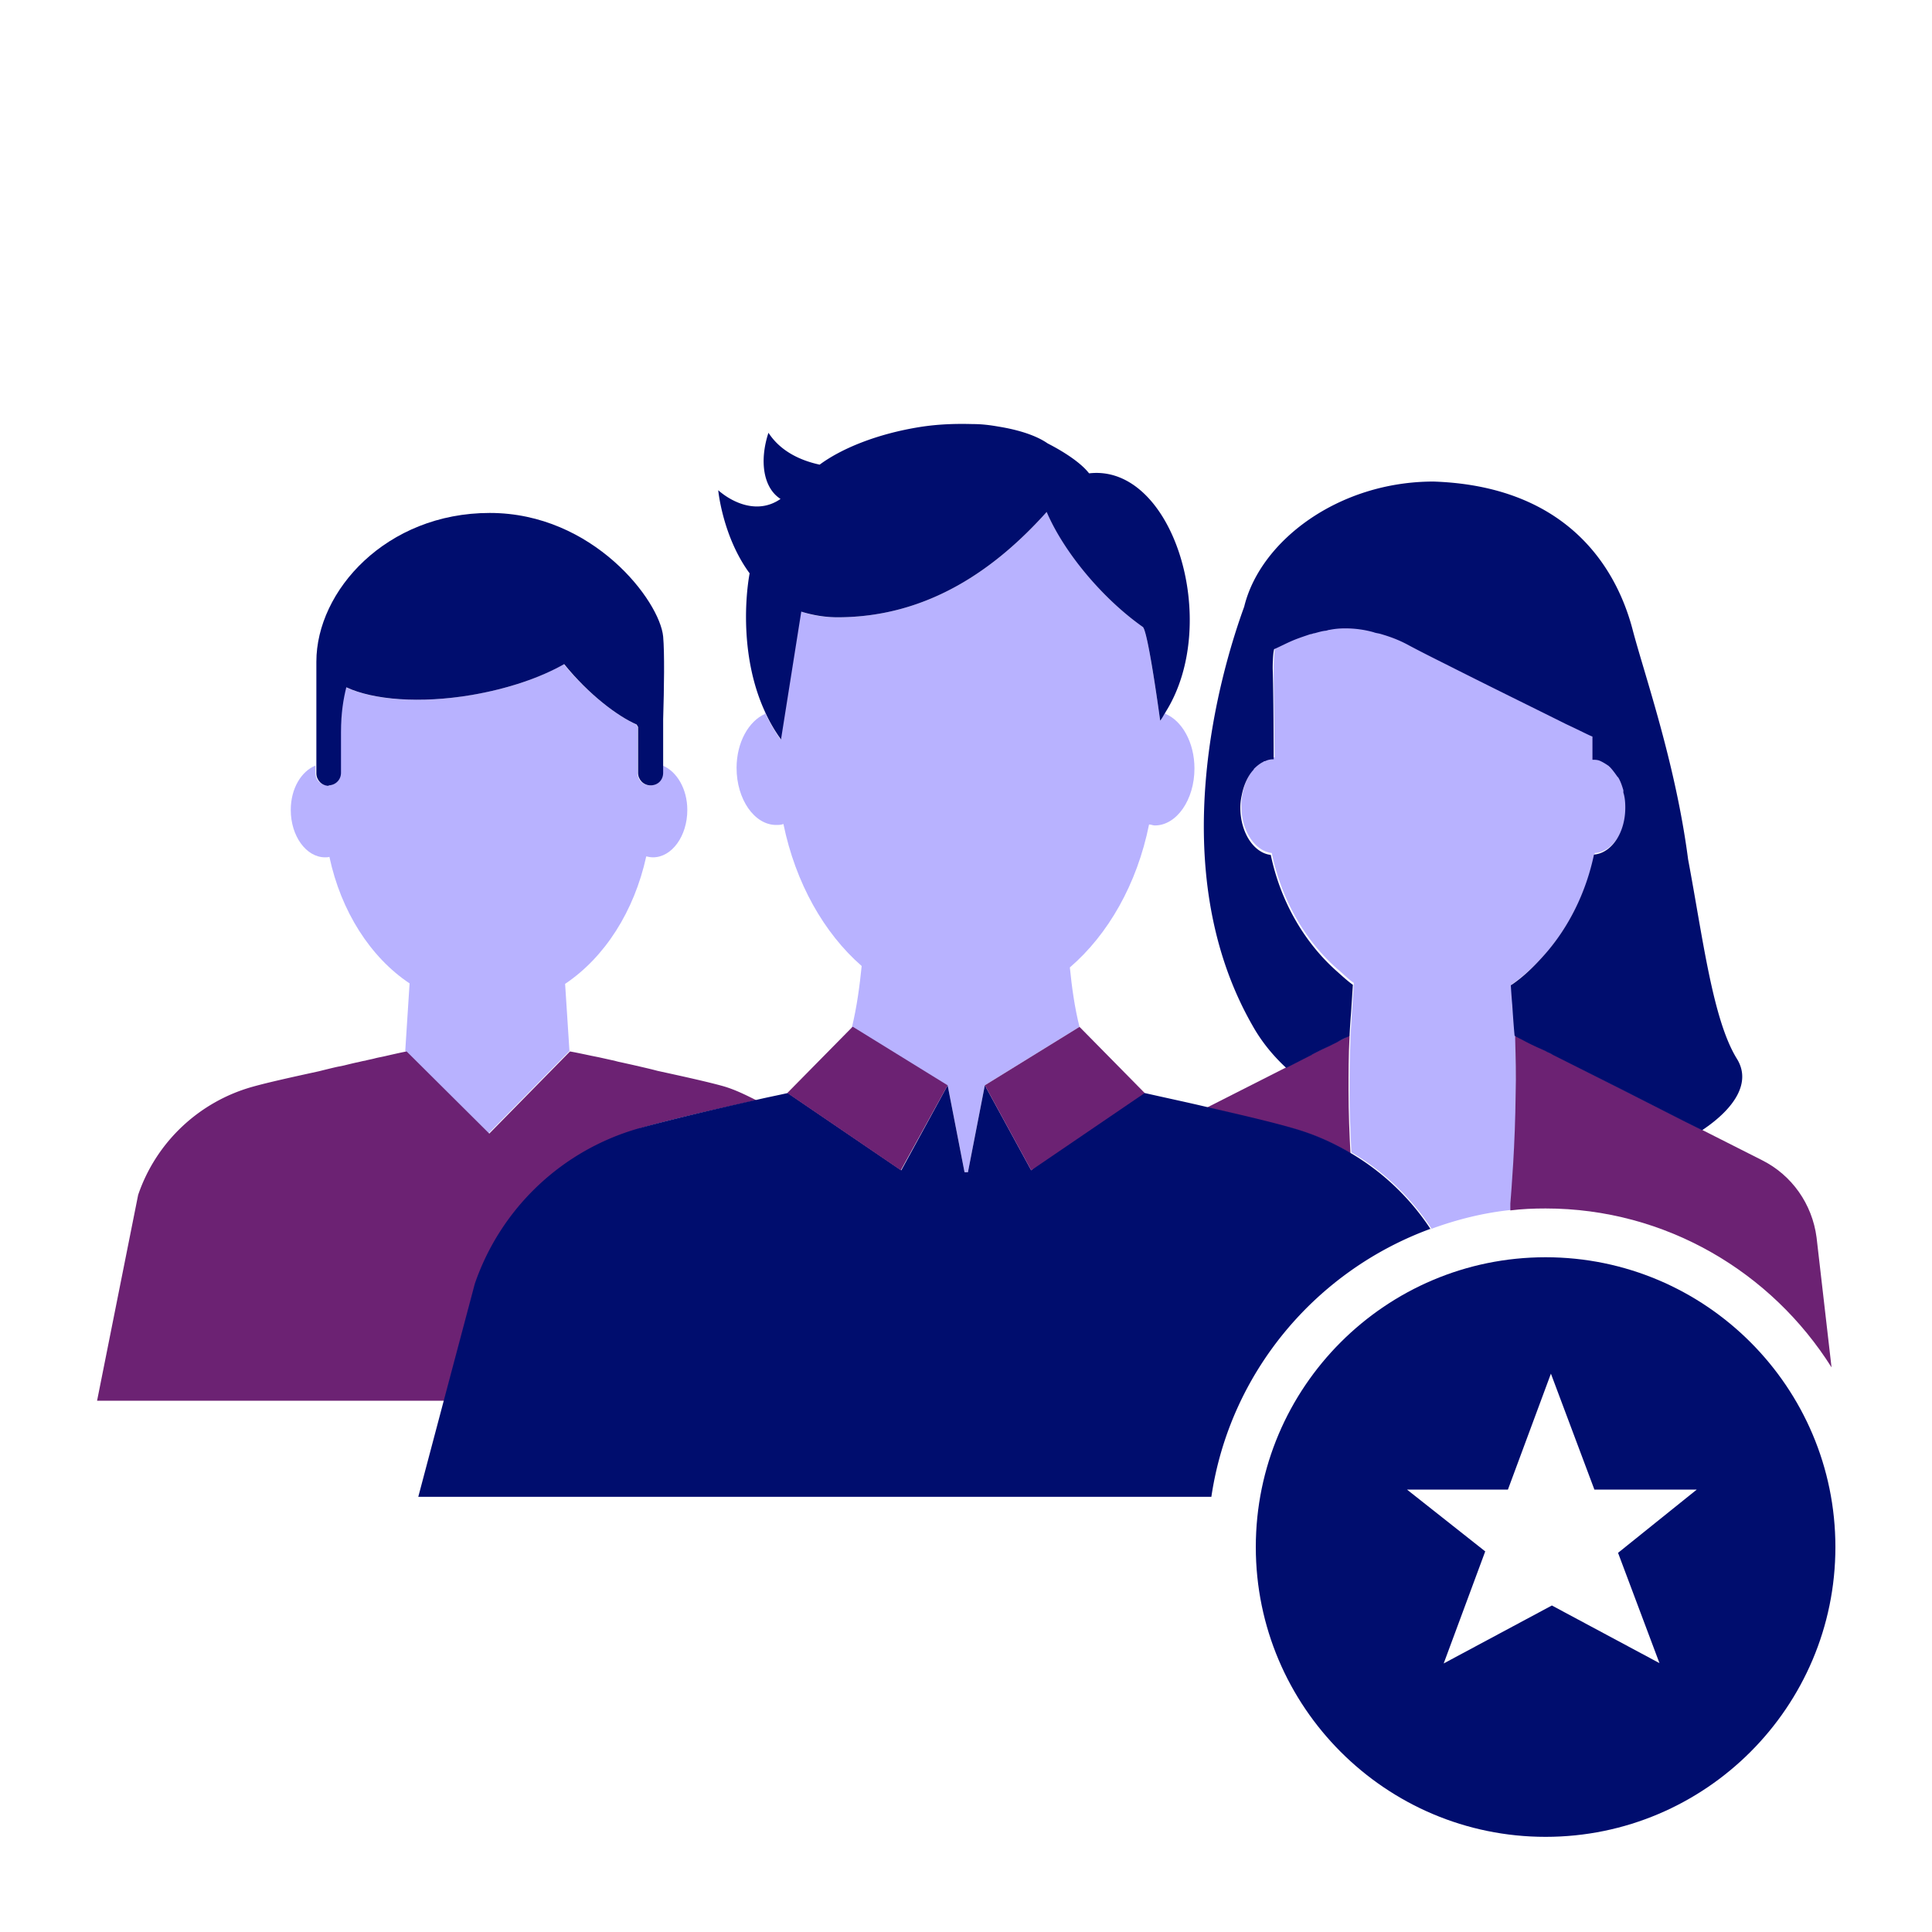
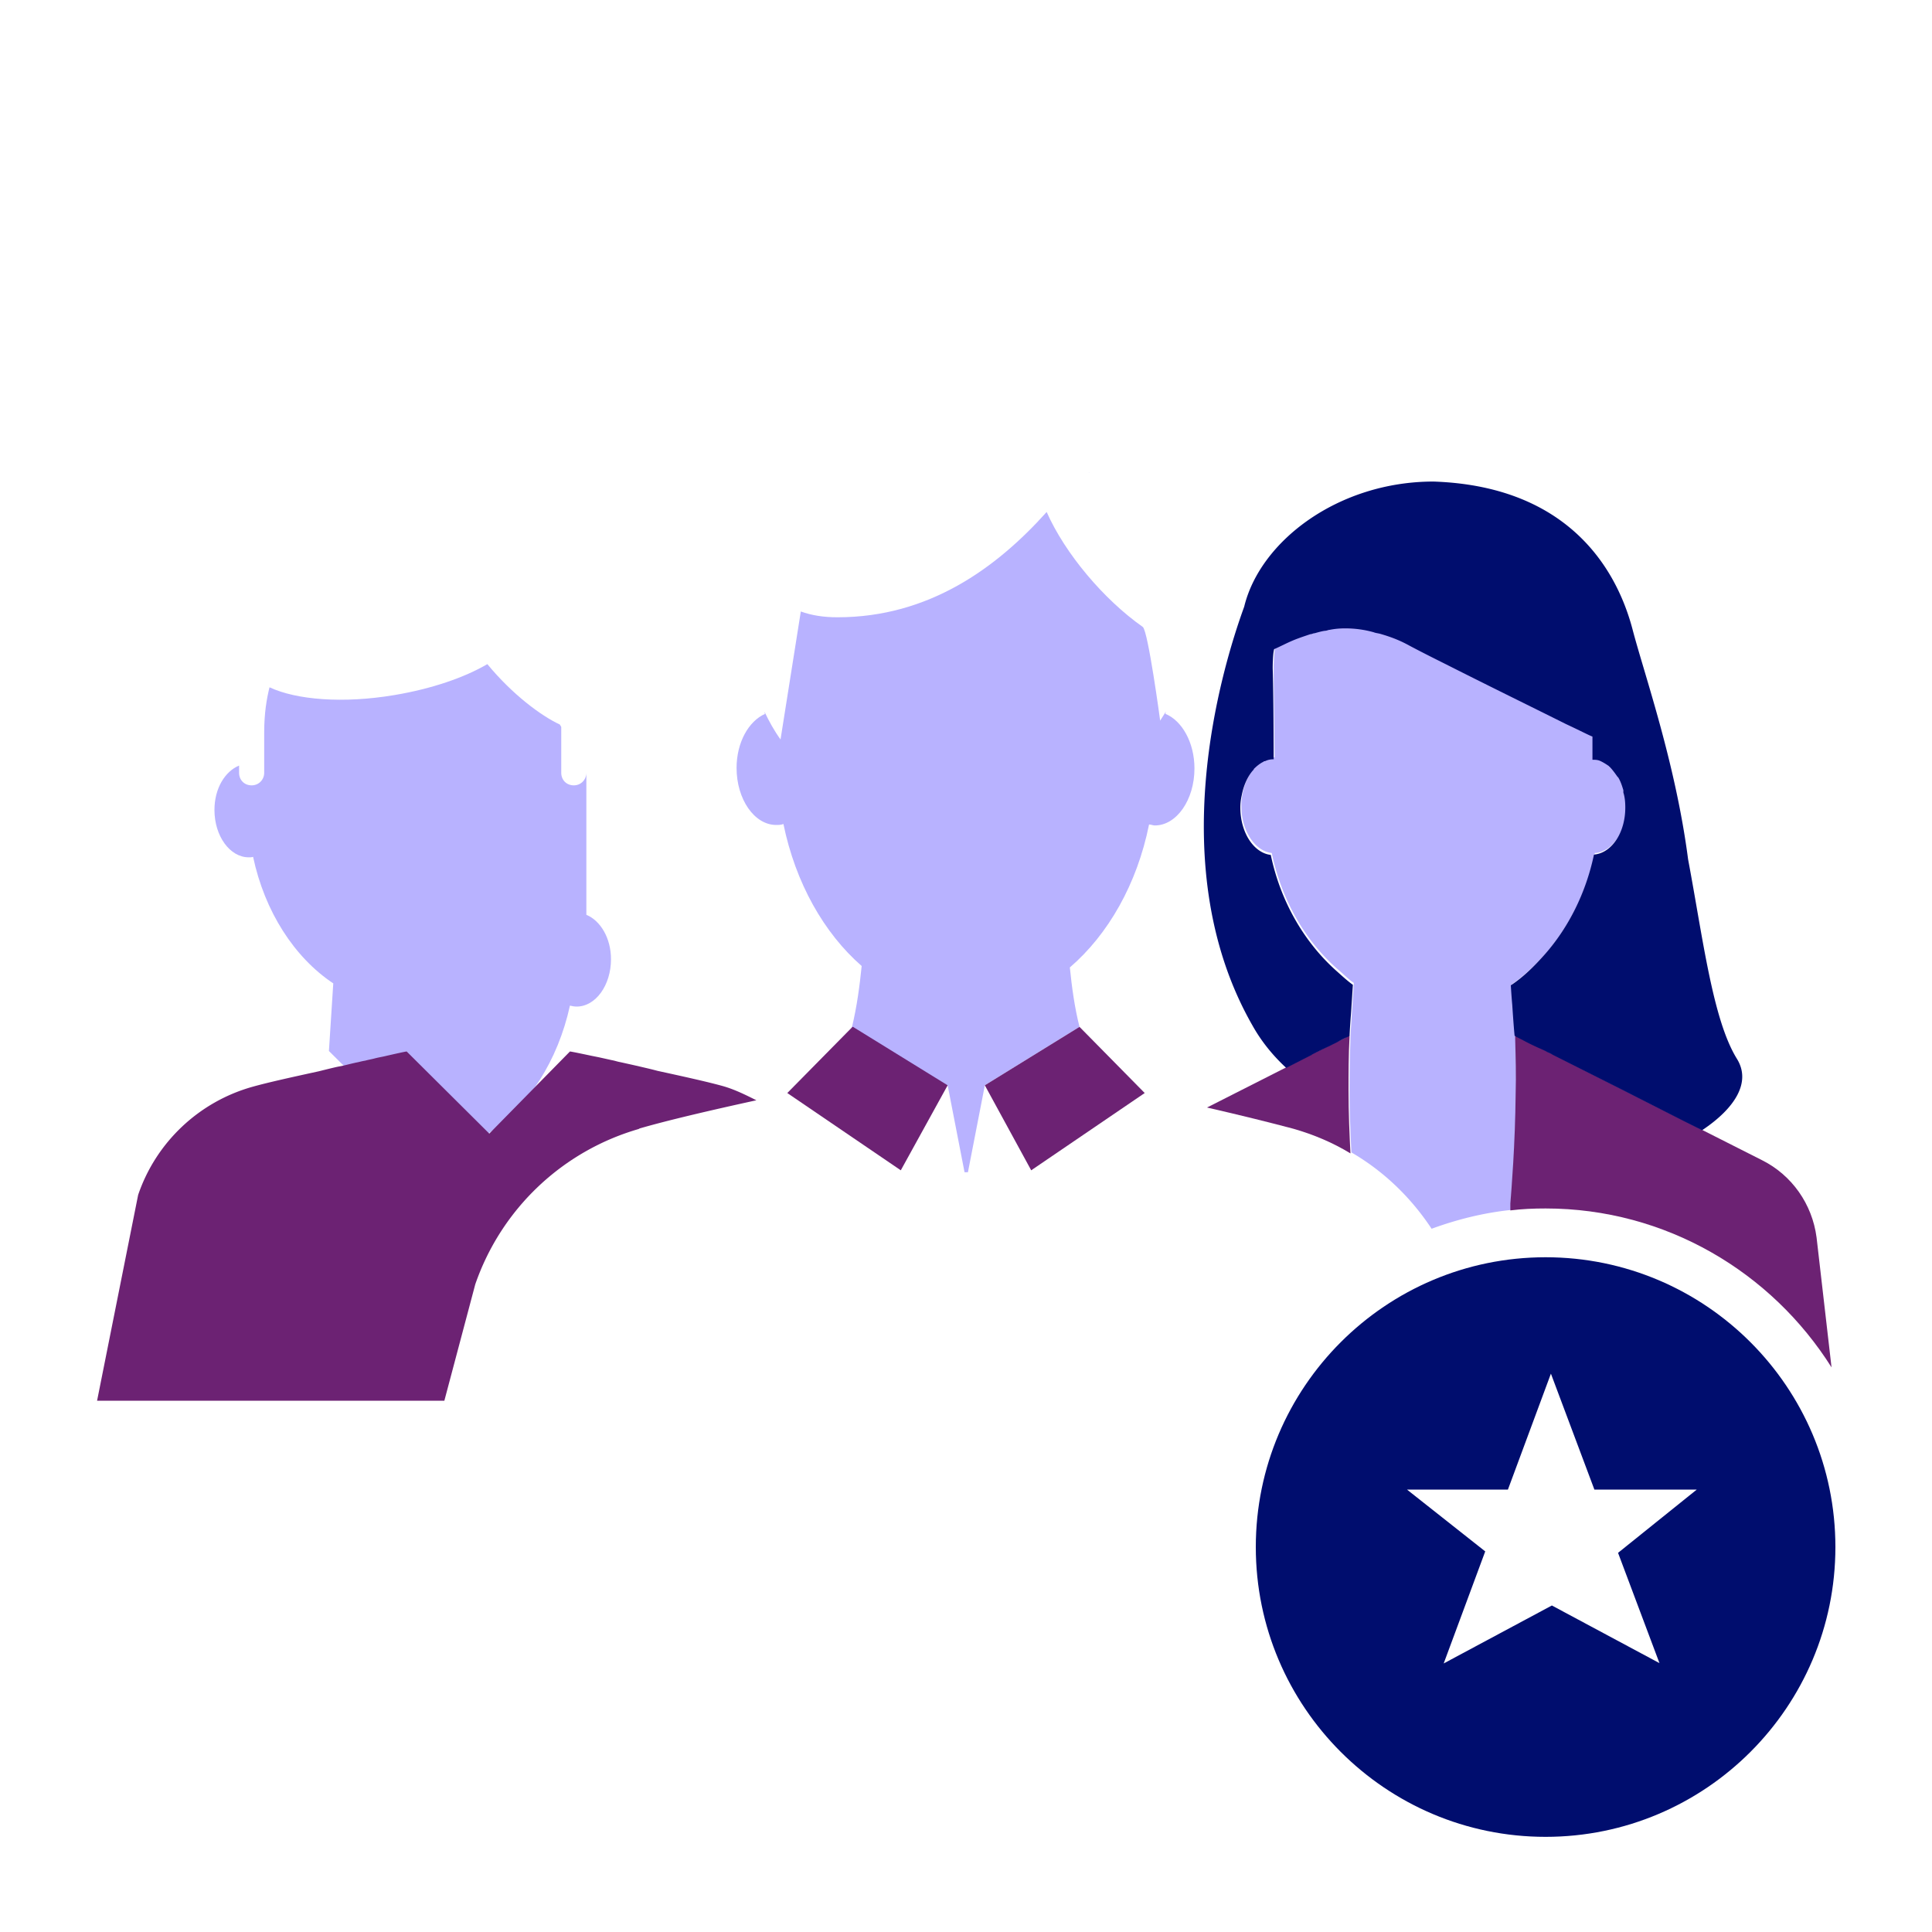
<svg xmlns="http://www.w3.org/2000/svg" viewBox="0 0 40 40">
  <path fill="none" d="M0 0h40v40H0z" />
  <path fill="none" d="M31.37 21.43c0 .06-.02-.32-.05-.63l.05.72v-.08zM31.37 21.51c.01.35.02.73.01 1.12 0-.36 0-.75-.01-1.12zM27.94 21.43v.05l.03-.5c-.02.25-.03.47-.03.44zM23.45 13.93zM26.31 17.68c.22 1 .72 1.84 1.38 2.42-.66-.58-1.16-1.42-1.38-2.42zM32.02 19.73c.47-.55.83-1.24 1-2.04.01 0 .02 0 .03-.01h-.03c-.17.81-.53 1.51-1 2.06zM27.92 22.57c0-.38 0-.75.02-1.09-.02.36-.02.73-.02 1.09z" />
  <path fill="#b8b2ff" d="M31.28 24.92c.02-.26.1-1.2.11-2.29 0-.39 0-.77-.01-1.12l-.05-.72c-.02-.22-.03-.41-.03-.41.26-.18.5-.41.72-.66.47-.55.83-1.25 1-2.06h.03c.35-.05.62-.46.62-.97 0-.11-.02-.21-.04-.31v-.05c-.03-.09-.06-.18-.11-.27 0 0-.01-.02-.02-.02a.827.827 0 0 0-.16-.2l-.01-.01a.622.622 0 0 0-.19-.11s-.09-.03-.15-.03v-.48c-.07-.03-.27-.13-.55-.26-.6-.3-1.58-.78-2.47-1.23-.29-.15-.57-.29-.82-.42-.19-.1-.36-.16-.53-.21-.06-.02-.11-.03-.16-.04-.08-.02-.16-.04-.23-.05-.12-.02-.24-.03-.35-.03h-.02c-.11 0-.21.01-.31.03-.03 0-.06.02-.1.02-.07.02-.14.03-.21.05-.03 0-.06.02-.09.02-.09.03-.17.06-.26.09-.19.08-.35.16-.49.22-.02.1-.03.37-.03.4 0 .28.01 1.19.02 1.88-.06 0-.12.01-.18.04h-.02c-.01 0-.02.01-.03.02-.06.03-.12.08-.18.14 0 0 0 .01-.01.02-.11.13-.2.31-.24.51-.02.09-.03.18-.03.27 0 .52.28.94.63.98.21 1 .71 1.84 1.38 2.42.11.09.21.2.32.27l-.04.61-.03.5c-.01.34-.02.71-.02 1.09 0 .48.02.92.04 1.31.67.39 1.23.93 1.66 1.58.52-.19 1.07-.33 1.65-.39v-.07-.07z" />
  <path fill="#6c2273" d="M27.96 23.88c-.02-.38-.04-.83-.04-1.31 0-.35 0-.72.02-1.09v-.05s-.02.02-.04.03c-.05.03-.13.07-.22.11-.05.02-.09.05-.14.07-.14.07-.28.14-.35.17-.02 0-.03.02-.03.02l-2.17 1.1c.7.16 1.34.32 1.79.44.42.12.82.29 1.18.51zM31.51 21.51c-.07-.04-.13-.07-.14-.08v.08c.01.38.02.76.01 1.12-.01 1.09-.09 2.03-.11 2.29v.14c.24-.03.48-.04.73-.04 2.49 0 4.68 1.32 5.92 3.29l-.31-2.69c-.09-.69-.51-1.29-1.13-1.6l-4.33-2.19s-.05-.02-.12-.06l-.12-.06c-.13-.06-.29-.14-.41-.2z" />
  <path fill="#000d6e" d="M27.54 21.65l.14-.07c.09-.05.17-.09.22-.11.02-.01.04-.02.04-.03 0 .03.01-.2.03-.44l.04-.61c-.11-.08-.22-.18-.32-.27-.66-.58-1.17-1.42-1.38-2.42-.35-.04-.63-.46-.63-.98 0-.09.01-.17.03-.26.04-.21.13-.4.24-.52 0 0 .01-.01.01-.02.06-.06.11-.1.18-.14.01 0 .02-.01.03-.02h.02c.06-.03.12-.04.18-.04 0-.69-.01-1.6-.02-1.88 0-.03 0-.3.03-.4.14-.06.3-.15.49-.22.08-.03.17-.06.26-.09.03 0 .06-.02.09-.02.07-.02.14-.04.21-.05.04 0 .07-.02.1-.02.1-.02.2-.03.31-.03h.02a2.159 2.159 0 0 1 .58.08c.05.02.1.02.16.04.17.05.34.11.53.21.26.14.54.28.82.42.89.45 1.87.93 2.47 1.23.28.13.47.23.55.26v.48c.05 0 .1 0 .15.02.07.03.13.07.19.11 0 0 0 .01.01.01.06.06.11.13.16.2 0 0 .01.02.02.02.05.08.08.17.11.27v.05c.03.09.04.2.04.31 0 .51-.27.92-.62.97 0 0-.02 0-.03.01-.17.8-.53 1.5-1 2.04-.22.25-.45.48-.72.66 0 0 .01.19.03.41.02.32.05.69.05.63 0 .01.06.04.14.08.11.06.27.14.41.2.04.02.09.04.12.06.07.03.12.06.12.06l1.41.71 1.3.66.38.19c.69-.46 1.02-1 .72-1.48-.5-.81-.7-2.48-1.01-4.13-.26-2-.91-3.84-1.15-4.76-.37-1.4-1.46-2.97-4.12-3.06-1.97 0-3.59 1.23-3.92 2.59-.48 1.32-1.7 5.4.17 8.67.19.34.43.63.7.88l.51-.26s.01 0 .03-.02c.06-.03.2-.1.35-.17z" />
-   <path fill="#b8b2ff" d="M10.12 23.46l1.67-1.7-.09-1.39c.82-.55 1.43-1.5 1.68-2.64.04.01.09.02.14.02.39 0 .71-.44.71-.98 0-.44-.22-.8-.51-.92V16c0 .14-.11.26-.26.26s-.26-.11-.26-.26v-.84-.11c-.01-.02-.02-.03-.03-.05-.39-.18-.99-.63-1.5-1.25-.48.28-1.15.51-1.92.64-1.07.18-2.03.1-2.59-.16-.06.24-.11.54-.11.93V16c0 .14-.11.26-.26.26s-.26-.11-.26-.26v-.15c-.29.12-.51.47-.51.92 0 .54.32.98.71.98.03 0 .06 0 .09-.01.24 1.13.85 2.08 1.66 2.62l-.09 1.4 1.71 1.7z" />
+   <path fill="#b8b2ff" d="M10.12 23.46c.82-.55 1.43-1.5 1.68-2.64.04.01.09.02.14.02.39 0 .71-.44.71-.98 0-.44-.22-.8-.51-.92V16c0 .14-.11.26-.26.26s-.26-.11-.26-.26v-.84-.11c-.01-.02-.02-.03-.03-.05-.39-.18-.99-.63-1.5-1.25-.48.28-1.15.51-1.92.64-1.07.18-2.03.1-2.59-.16-.06.24-.11.54-.11.93V16c0 .14-.11.26-.26.26s-.26-.11-.26-.26v-.15c-.29.12-.51.47-.51.92 0 .54.32.98.71.98.03 0 .06 0 .09-.01.24 1.13.85 2.08 1.66 2.62l-.09 1.4 1.71 1.7z" />
  <path fill="#6c2273" d="M13.22 23.37c.58-.17 1.48-.38 2.44-.59-.22-.11-.44-.22-.68-.29-.32-.09-.82-.2-1.37-.32-.11-.03-.24-.06-.37-.09l-.13-.03-.27-.06c-.06-.01-.11-.03-.17-.04l-.27-.06-.15-.03s-.42-.09-.45-.09l-1.67 1.7-1.71-1.7c-.03 0-.42.09-.42.09-.08.02-.15.03-.23.05-.07.02-.14.03-.21.05-.07.01-.13.03-.19.04-.09.02-.17.04-.25.06l-.15.03c-.13.03-.25.06-.37.09-.55.12-1.05.23-1.37.32-1.11.31-2 1.15-2.37 2.24L2.01 29H9.2l.64-2.41a5.07 5.07 0 0 1 3.4-3.22z" />
-   <path fill="#000d6e" d="M6.8 16.26c.14 0 .26-.11.26-.26v-.84c0-.4.05-.69.11-.93.56.26 1.52.34 2.59.16.76-.13 1.43-.36 1.92-.64.51.63 1.11 1.08 1.5 1.25.01.02.02.03.03.05V16c0 .14.11.26.26.26s.26-.11.26-.26v-1.11c.02-.66.03-1.37 0-1.71-.07-.74-1.45-2.56-3.59-2.56s-3.59 1.61-3.59 3.08v2.31c0 .14.11.26.26.26z" />
  <path fill="#b8b2ff" d="M19.62 22.47l.35 1.8h.07l.35-1.8 1.96-1.21c-.1-.39-.16-.83-.2-1.23.79-.68 1.39-1.72 1.64-2.96.04 0 .08.02.12.02.45 0 .82-.53.82-1.18 0-.54-.26-.99-.6-1.13 0-.02 0-.03.01-.05-.04.06-.08.13-.12.19 0 0-.25-1.86-.36-1.94-.81-.57-1.61-1.52-1.99-2.38-1.04 1.16-2.44 2.18-4.33 2.18-.29 0-.54-.04-.76-.12l-.42 2.65c-.13-.18-.24-.38-.33-.57 0 .01 0 .03.01.04-.34.15-.59.59-.59 1.12 0 .65.37 1.18.82 1.18.05 0 .1 0 .15-.02.25 1.22.84 2.26 1.62 2.94-.04.4-.1.85-.2 1.26s1.96 1.21 1.96 1.21zm3.83-8.54zM22.56 9.79s-.01 0-.02-.01l.01.01z" />
-   <path fill="#000d6e" d="M29.62 25.45a5.02 5.02 0 0 0-1.66-1.58c-.37-.22-.76-.39-1.18-.51-.45-.13-1.09-.28-1.79-.44-.42-.1-.85-.19-1.29-.29s-2.35 1.6-2.35 1.6l-.96-1.76-.35 1.8h-.07l-.35-1.8-.96 1.76-2.35-1.6c-.22.05-.43.09-.64.14-.95.21-1.86.43-2.44.59a5.05 5.05 0 0 0-3.4 3.22l-.64 2.41-.53 2h16.42c.38-2.57 2.16-4.68 4.54-5.55zM16.58 12.66c.22.07.48.12.76.12 1.89 0 3.29-1.02 4.33-2.18.37.86 1.18 1.81 1.99 2.38.11.08.36 1.94.36 1.94.05-.06.08-.13.12-.19 1.15-1.85.15-5.13-1.59-4.93l-.01-.01c-.15-.19-.46-.41-.85-.61-.23-.16-.59-.28-1.03-.35-.17-.03-.34-.05-.51-.05h-.01c-.34-.01-.71 0-1.09.06-.88.14-1.62.44-2.08.78-.37-.08-.8-.26-1.06-.66-.19.58-.11 1.14.25 1.37-.46.32-.98.09-1.29-.18 0 0 .09.96.65 1.72-.1.55-.18 1.79.32 2.87.09.2.2.39.33.57l.42-2.65z" />
  <path fill="#6c2273" d="M20.39 22.47l.96 1.76 2.35-1.6-1.35-1.37-1.96 1.21zM18.65 24.23l.97-1.76-1.96-1.21h-.01l-1.35 1.37 2.35 1.6z" />
  <path fill="#000d6e" d="M32 26.03c-3.31 0-6 2.69-6 6s2.69 6 6 6 6-2.69 6-6-2.69-6-6-6zm2.37 8.41l-2.24-1.2-2.24 1.2.86-2.32-1.62-1.28h2.09l.89-2.4.9 2.4h2.12l-1.63 1.31.86 2.29z" />
</svg>